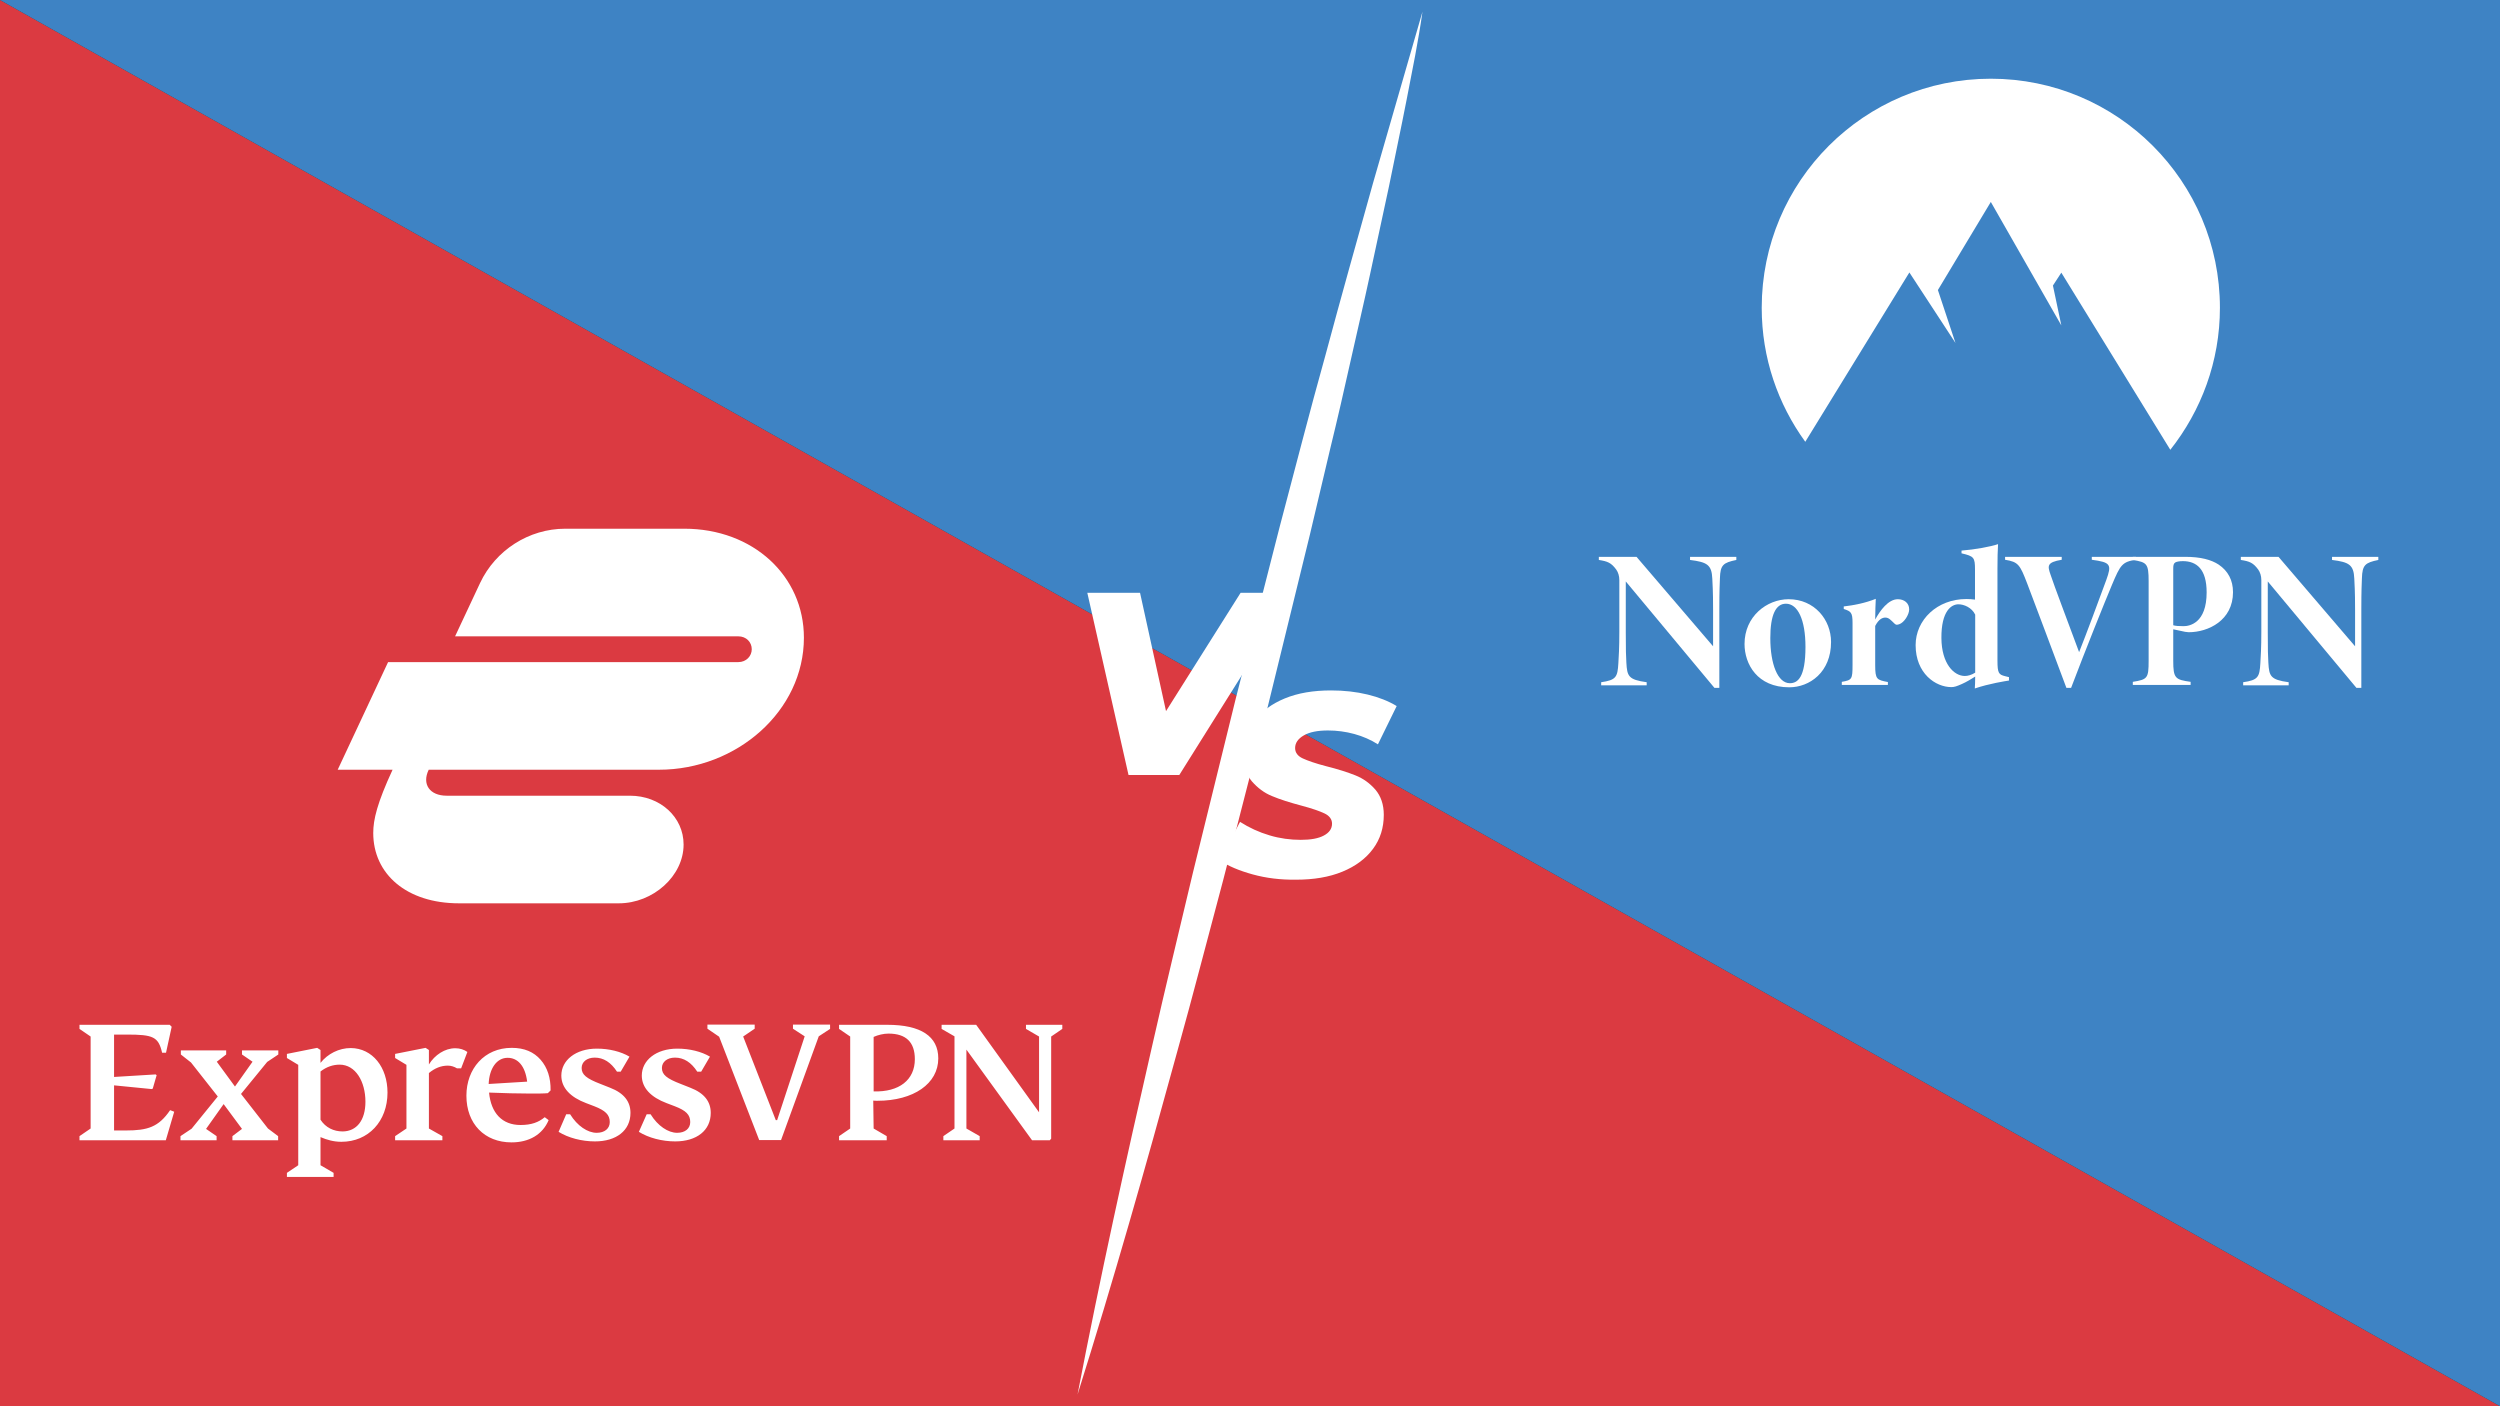
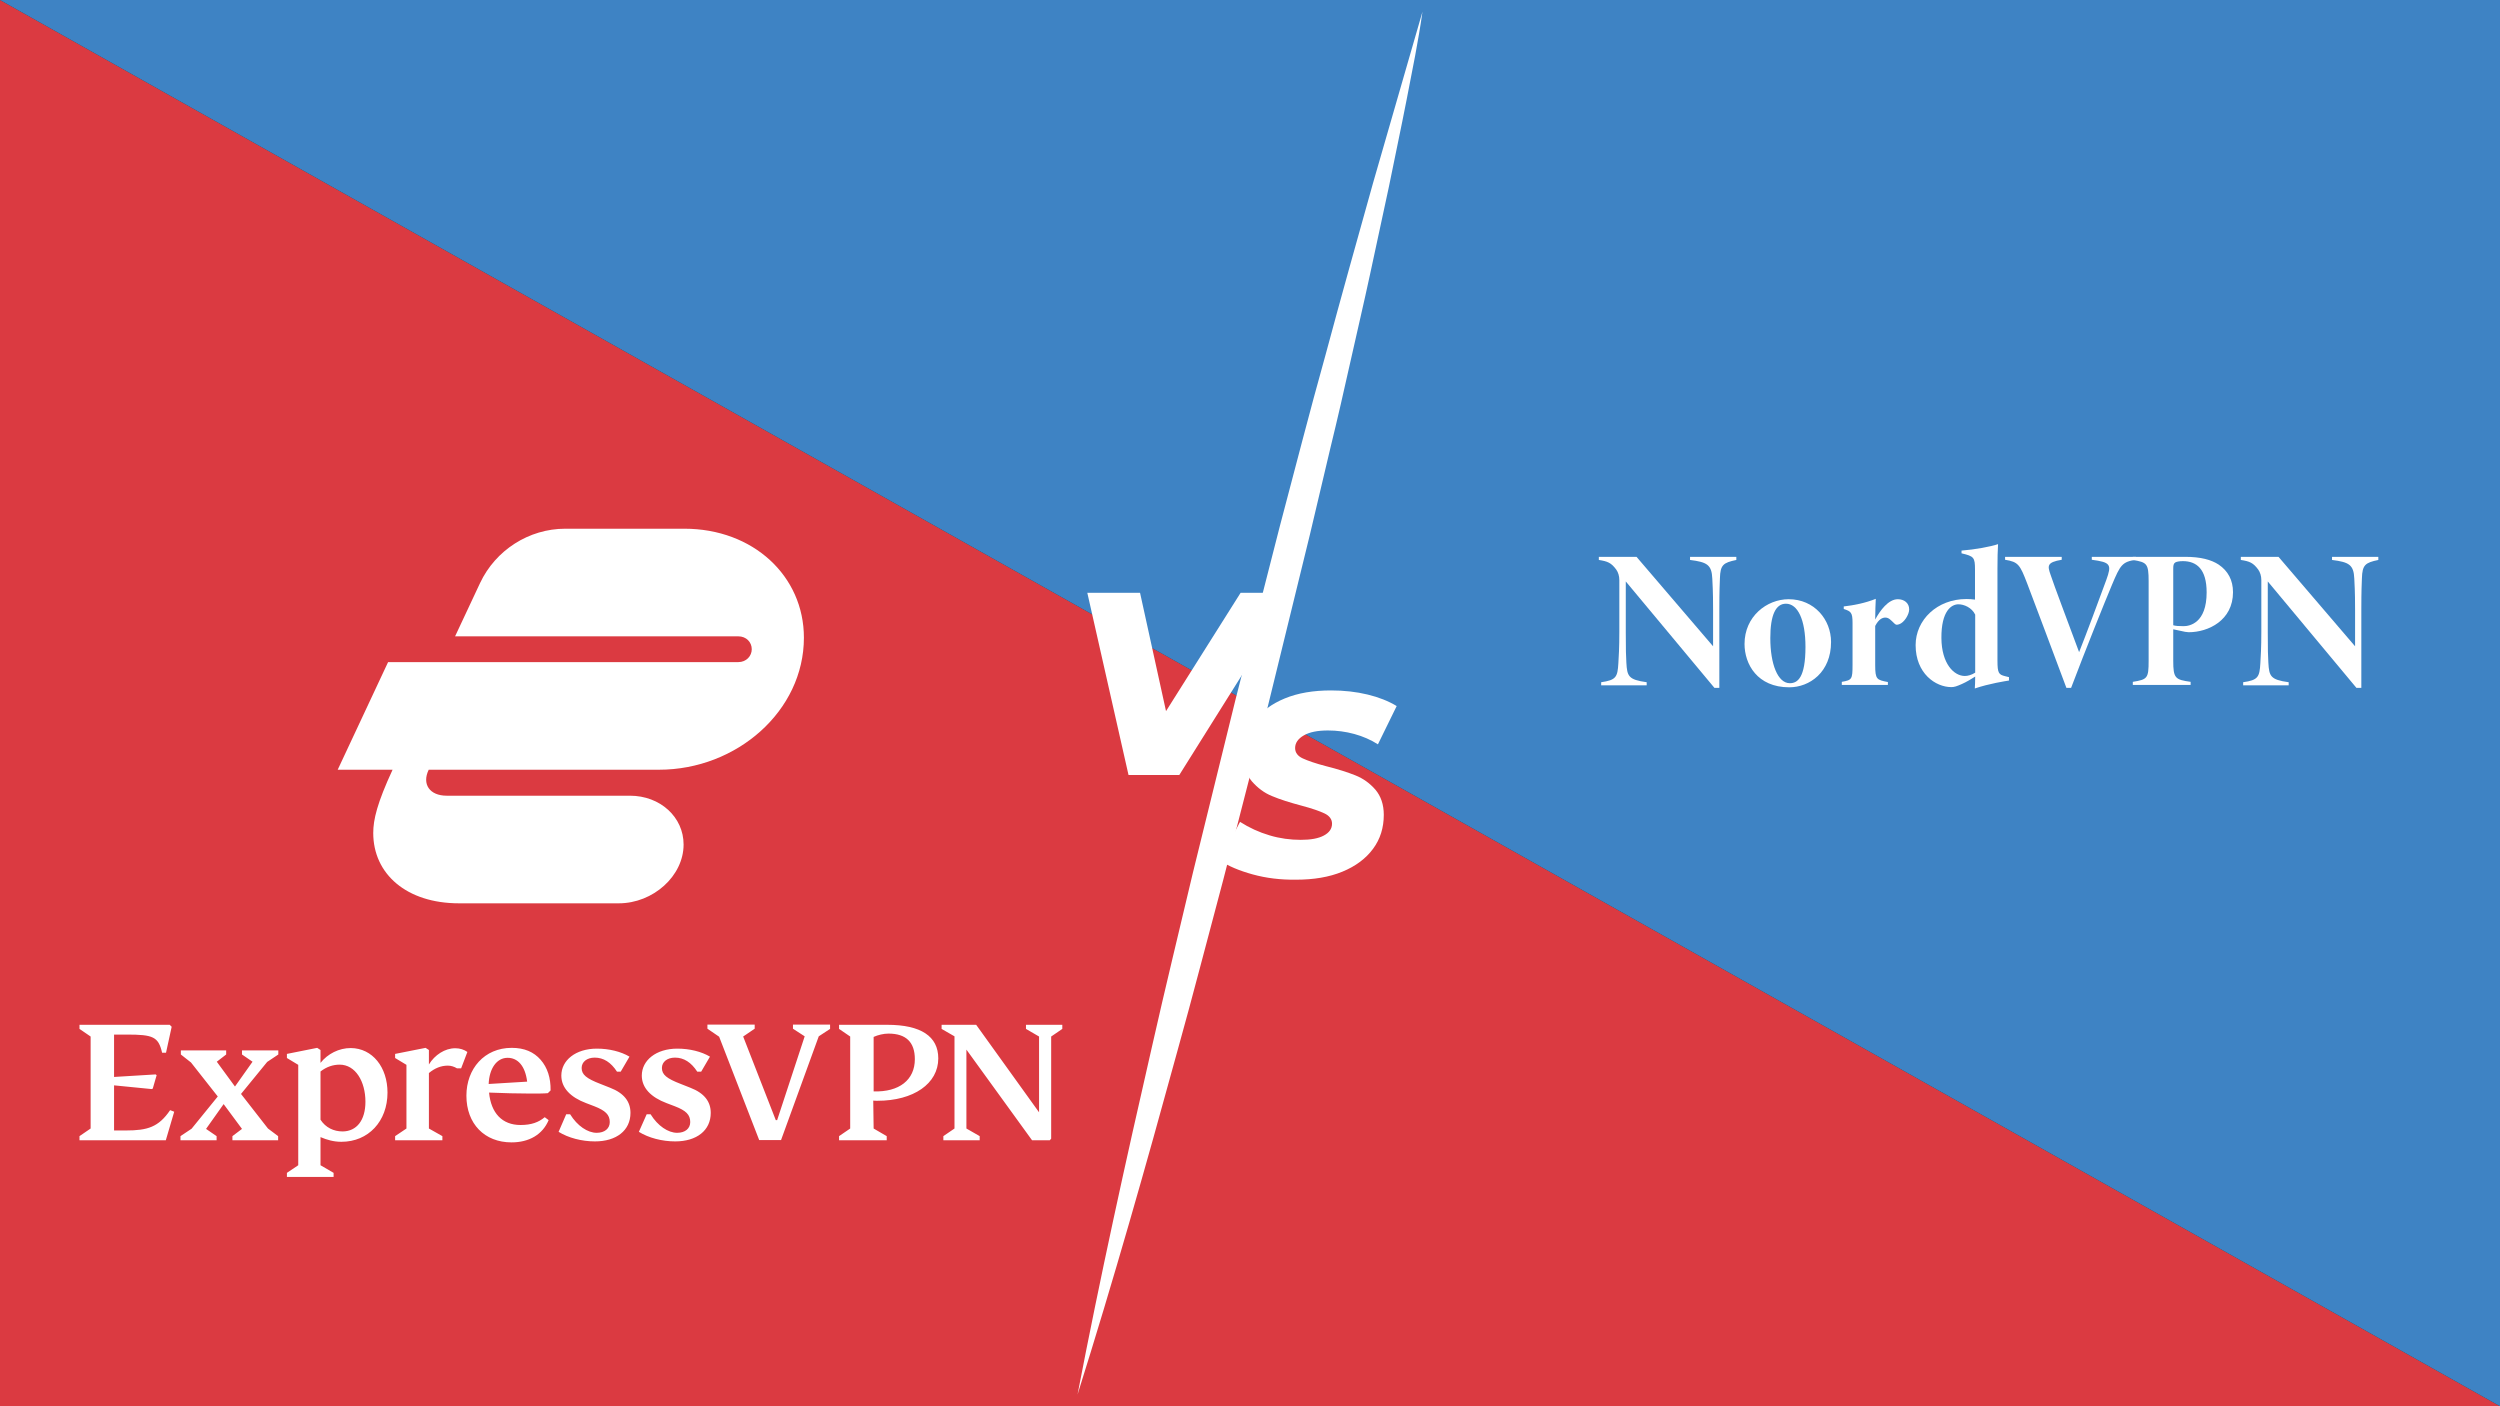
<svg xmlns="http://www.w3.org/2000/svg" id="Layer_1" x="0px" y="0px" viewBox="0 0 1280 720" style="enable-background:new 0 0 1280 720;" xml:space="preserve">
  <rect x="0" y="0" width="1280" height="720" fill="#333333" stroke="none" />
  <style type="text/css">	.st0{fill:#DB3A41;}	.st1{fill:#3E83C4;}	.st2{fill-rule:evenodd;clip-rule:evenodd;fill:#FFFFFF;}	.st3{fill:#FFFFFF;}</style>
  <polygon class="st0" points="0,720 0,0 1280,720 " />
  <polygon class="st1" points="0,0 1280,720 1280,0 " />
  <path class="st2" d="M89.2,569.2l-4.3,14.6H40.7v-2.1l5.7-3.9v-47.1l-5.7-3.9v-2.1h46.2l1,1L85,539H83c-1.9-8.2-4.6-9.3-18.1-9.3 h-6.5v21.7l21.3-1.3l0.5,0.4l-2,6.9l-0.6,0.2l-19.2-1.9v23.1h6.1c11,0,16.7-1.7,22.6-10.4L89.2,569.2z M543.9,526.8l-5.7,3.9v52.3 l-0.7,0.8h-9.1l-33.6-46.4v40.4l6.8,3.9v2.1h-18.6v-2.1l5.7-3.9v-47.2l-6.6-3.8v-2.1h17.7l32.2,44.8v-38.8l-6.7-3.9v-2.1h18.6 L543.9,526.8z M447.3,577.8l6.7,3.9v2.1h-24.4v-2.1l5.7-3.9v-47.1l-5.7-3.9v-2.1h24.7c17.2,0,26.1,5.9,26.1,17.2 c0,12.9-12.6,21.7-31.2,21.7c-0.8,0-1.6,0-2.1-0.1L447.3,577.8z M425,526.8l-5.8,3.8l-19.3,53.1h-11.2l-20.5-52.9l-6-4.1v-2.1h24.2 v2.1l-5.9,4l16.7,42.8h0.7l14.1-42.9l-6-3.9v-2.1H425L425,526.8z M447.3,558.8c13.1,0.4,21.1-5.9,21.1-16.5 c0-8.7-4.5-13.1-13.5-13.1c-2.5,0-5.4,0.7-7.6,1.7L447.3,558.8z M198.4,559.4c0,14.7-9.8,25.2-23.6,25.2c-4,0-7.4-1-10.7-2.4v14.4 l6.7,3.9v2.1h-23.9v-2.1l5.8-3.9v-51.4l-5.8-3.5v-2.1l15.5-3.1l1.7,1.1v6.6c3.7-4.7,9.5-7.6,15.5-7.6 C190.7,536.7,198.4,546.4,198.4,559.4L198.4,559.4z M236.1,547h-2.1c-1.5-0.9-3.1-1.4-4.7-1.4c-3.5,0-6.7,1.3-9.7,3.8v28.4l6.9,3.9 v2.1h-24.2v-2.1l5.8-3.9v-32.6l-5.8-3.5v-2.1l15.6-3.1l1.7,1.1v7.4c3-4.9,8.2-8.3,13.5-8.3c2.4,0,4.5,0.7,6.2,1.9L236.1,547z  M271.4,559.9c-6.3,0-13.3-0.2-21-0.5c1,10.5,6.7,16.6,16.1,16.6c5.6,0,9.3-1.4,12.4-4l2,1.5c-3.1,7.4-10,11.4-19,11.4 c-13.8,0-23.1-9.5-23.1-23.9c0-13.8,9.2-24.5,23.2-24.5c6.5,0,11.3,2.1,14.8,6.1c3.5,4,5.2,9.3,5.1,15.7l-1.4,1.4 C278.5,559.9,275.5,559.9,271.4,559.9L271.4,559.9z M289.9,570.5h2c3.7,6,9,9.5,13.6,9.5c4.1,0,6.7-2.2,6.7-5.5 c0-3.8-2.3-5.9-7.9-8.1l-4.2-1.6c-8-3-12.7-7.8-12.7-14.1c0-7.8,7.3-13.8,18.2-13.8c6.3,0,12.3,1.5,16.7,4.1l-4.5,7.7h-1.9 c-3.1-4.8-6.9-7.2-11.4-7.2c-4,0-6.7,2.2-6.7,5.3c0,3.4,2.4,5.4,9.7,8.2l4.8,1.9c7.3,2.8,10.5,7.2,10.5,12.9c0,9-7.2,14.6-18.2,14.6 c-6.7,0-13.6-1.8-18.6-4.9L289.9,570.5z M331.1,570.5h2c3.7,6,9,9.5,13.6,9.5c4.1,0,6.7-2.2,6.7-5.5c0-3.8-2.2-5.9-7.9-8.1l-4.2-1.6 c-8-3-12.7-7.8-12.7-14.1c0-7.8,7.3-13.8,18.2-13.8c6.3,0,12.3,1.5,16.7,4.1l-4.5,7.7H357c-3.1-4.8-6.9-7.2-11.4-7.2 c-4,0-6.7,2.2-6.7,5.3c0,3.4,2.4,5.4,9.7,8.2l4.8,1.9c7.3,2.8,10.5,7.2,10.5,12.9c0,9-7.2,14.6-18.2,14.6c-6.7,0-13.6-1.8-18.6-4.9 L331.1,570.5z M123.4,560.1l13.8,17.7l5.2,3.9v2.1H119v-2.1l4.9-3.7l-9.4-12.7l-9,12.7l5.4,3.7v2.1H92.4v-2.1l5.7-3.8l13.4-16.5 L97.8,544l-5.2-4.1v-2.1h23.2v2.1l-4.8,3.7l9.3,12.7l9-12.7l-5.4-3.7v-2.1h18.6v2.1l-5.7,3.8L123.4,560.1z M269.9,553.8 c-1-8.2-4.9-12.2-10-12.2c-5.6,0-9.4,5.5-9.7,13.4L269.9,553.8z M187.1,564.1c0-10.4-5.1-19-13.2-19c-3.4,0-6.7,1.1-9.8,3.5v24.7 c2.6,4,6.7,6,11.4,6C182.6,579.2,187.1,573.6,187.1,564.1L187.1,564.1z" />
  <path class="st2" d="M235,462.5c-26.8,0-43.9-15-43.9-36c0-6.9,2-15.3,9.9-32.4h-28.1l25.8-55.1h179.3c4.1,0,6.9-3.1,6.9-6.6 c0-3.6-2.8-6.6-6.9-6.6H233l12.8-27.3c7.9-16.8,25-27.8,43.6-27.8h61c35.2,0,61.2,24.2,61.2,55.8c0,37.5-34.4,67.6-74.2,67.6H219.5 c-3.6,7.4,0.5,13.3,9.2,13.3h93.8c15.6,0,27.5,11,27.5,25c0,16.1-15.6,30.1-33.2,30.1L235,462.5z" />
  <polygon class="st3" points="662.3,303.5 603.8,396.8 577.8,396.8 556.7,303.5 583.7,303.5 597,364.1 635.2,303.5 " />
  <path class="st3" d="M641.4,447.7c-6.9-1.9-12.6-4.3-16.9-7.2l10.4-19.7c4.7,3,9.7,5.3,15.1,6.9c5.3,1.6,10.7,2.3,16,2.3 c5.1,0,9-0.7,11.8-2.2c2.8-1.5,4.2-3.5,4.2-6.1c0-2.2-1.3-4-3.8-5.2c-2.5-1.2-6.5-2.6-11.8-4c-6-1.6-11.1-3.2-15.1-4.9 c-4-1.6-7.4-4.2-10.3-7.5c-2.9-3.4-4.3-7.8-4.3-13.3c0-6.7,1.8-12.5,5.5-17.5c3.6-5,8.8-8.9,15.6-11.7c6.8-2.8,14.7-4.1,23.7-4.1 c6.7,0,12.9,0.7,18.7,2.1c5.8,1.4,10.8,3.4,14.9,5.9l-9.6,19.6c-3.6-2.3-7.7-4.1-12.1-5.3c-4.4-1.2-8.9-1.8-13.5-1.8 c-5.2,0-9.4,0.8-12.3,2.5c-3,1.7-4.5,3.9-4.5,6.5c0,2.3,1.3,4.1,3.9,5.3c2.6,1.2,6.6,2.6,12,4c6,1.5,11,3.1,15,4.7 c4,1.6,7.3,4,10.2,7.3c2.8,3.3,4.3,7.6,4.3,12.9c0,6.6-1.8,12.4-5.5,17.4c-3.7,5-8.9,8.9-15.7,11.7c-6.8,2.8-14.7,4.1-23.7,4.1 C655.6,450.5,648.3,449.6,641.4,447.7z" />
  <path class="st3" d="M551.7,714c11.5-59.8,24.6-119.2,38.2-178.5c6.7-29.7,13.9-59.2,20.9-88.8l21.8-88.6l22.6-88.4 c7.8-29.4,15.3-58.8,23.5-88.1c7.9-29.4,16.1-58.6,24.3-87.9L728.3,6c-2.1,15.1-5.2,30-8.1,45c-2.9,14.9-6.1,29.8-9.1,44.7 l-9.6,44.6c-3.2,14.9-6.7,29.7-10,44.5c-3.3,14.8-6.7,29.7-10.3,44.4l-10.5,44.4L649,362.2l-22.7,88.3 c-7.9,29.4-15.4,58.8-23.6,88.1C586.6,597.4,570,655.9,551.7,714z" />
  <g>
-     <path class="st3" d="M977.6,139.5l23.6,36.1l-9-27.1l27.1-45.1l36.1,63.2l-4.3-20.4l4.3-6.6l55.8,90.7c15.8-20,25.4-45.2,25.4-72.7  c0-64.8-52.5-117.3-117.3-117.3S902,92.8,902,157.6c0,25.7,8.3,49.3,22.3,68.6L977.6,139.5z" />
    <g>
      <g>
        <path class="st3" d="M889,286.7c-6.7,1.4-8.2,2.5-8.4,9.4c-0.1,3.1-0.3,5.7-0.3,16.2v39.9h-2.5l-45.4-54.5v25.9    c0,9.4,0.1,12.3,0.3,15.7c0.4,6.9,1,8.7,10.4,10v1.6h-23.3v-1.6c7.6-1.1,8.4-2.6,8.8-9.7c0.2-3.6,0.5-7.6,0.5-16V297    c0-2.1-0.6-4-1.6-5.4c-2.6-3.5-4.4-4.2-8.9-4.9v-1.6h19.3l39.2,45.8v-18.6c0-10.5-0.3-13.1-0.4-16c-0.3-7.1-2.6-8.5-11.4-9.6    v-1.6H889V286.7z" />
        <path class="st3" d="M915.8,306.8c13.1,0,21.7,10.4,21.7,21.9c0,15.5-11,23.2-21.4,23.2c-16.4,0-22.9-11.9-22.9-22.2    C893.2,315.6,904.6,306.8,915.8,306.8z M914.4,309.1c-5.2,0-8,5.7-8,17.6c0,13.3,3.8,23.1,10,23.1c3.9,0,8-2.7,8-18.6    C924.4,317.2,920.4,309.1,914.4,309.1z" />
        <path class="st3" d="M966.4,350.7H943v-1.6c5.2-0.9,5.5-1.3,5.5-8.7v-21.5c0-5.3-0.8-5.9-4.5-7.1v-1.3c5.3-0.6,11.2-1.8,16.4-3.9    c-0.1,1.6-0.3,7-0.3,10.6c2.5-4.6,6.7-10.4,11.6-10.4c3.3,0,5.8,2,5.8,5.2c0,2.7-2.6,6.8-5.1,7.6c-1.3,0.5-1.8,0.3-2.5-0.4    c-1.8-1.7-2.8-3-4.6-3c-1.5,0-3.4,0.8-5.2,4.3v20c0,7.4,0.8,7.6,6.5,8.7V350.7z" />
        <path class="st3" d="M1028.8,348.4c-1.9,0.3-10.4,1.6-17.7,4.1c0.1-1,0.2-4.2,0.2-6.1c-1.9,1.2-4.5,2.8-6.8,3.8    c-2.7,1.2-3.9,1.6-5.4,1.6c-8.1,0-18.3-7-18.3-21.5c0-12.9,11-23.6,26-23.6c1.1,0,3.2,0.1,4.4,0.3v-15.3c0-6.3-0.5-6.9-6.9-8.4    v-1.4c6.7-0.5,14.9-2,18.7-3.3c-0.2,2.8-0.3,7.8-0.3,12.5v47.2c0,6.4,0.7,7.1,3.9,7.9l2,0.5V348.4z M1011.3,314.7    c-1.7-3.6-5.7-5.3-8.6-5.3c-3.5,0-8.8,3.3-8.7,17.3c0.1,13.1,6.4,19.4,12,19.4c1.5,0,3.4-0.5,5.3-1.7V314.7z" />
        <path class="st3" d="M1093.7,286.6c-7.2,1-8.1,2.7-12.4,12.9c-3.9,9.3-13.4,32.9-20.9,52.7h-2.4c-6.3-17.1-16.3-43.3-20.1-53.5    c-3.7-9.6-4.5-11-11.3-12.1v-1.5h29v1.5c-7.7,1.3-7.3,3.1-5.7,7.7c1.8,5.5,8.9,24.2,14.6,39.6c3.4-8.5,10.2-26.8,13.9-36.9    c2.9-8,2.3-9.1-7.4-10.4v-1.5h22.6V286.6z" />
        <path class="st3" d="M1118.8,285.1c8,0,13.4,1.5,17.2,4c4.7,3.2,7.3,7.9,7.3,14.1c0,14.4-12.6,20.5-22.7,20.5    c-0.4,0-1.2-0.1-1.8-0.2l-6.1-1.3v16.1c0,9,1,9.7,8.9,10.8v1.6H1092v-1.6c7.5-1.2,8.1-1.8,8.1-10.8v-40.7c0-9.1-0.9-9.7-8.1-10.9    v-1.6H1118.8z M1112.6,320.1c1.2,0.4,3.1,0.5,5.4,0.5c3,0,11.8-1.5,11.8-17.3c0-12-5.2-16-12.2-16c-1.8,0-3.3,0.3-3.9,0.7    c-0.9,0.6-1,1.6-1,3.2V320.1z" />
        <path class="st3" d="M1217.7,286.7c-6.7,1.4-8.2,2.5-8.4,9.4c-0.1,3.1-0.3,5.7-0.3,16.2v39.9h-2.5l-45.4-54.5v25.9    c0,9.4,0.1,12.3,0.3,15.7c0.4,6.9,1,8.7,10.4,10v1.6h-23.3v-1.6c7.6-1.1,8.4-2.6,8.8-9.7c0.2-3.6,0.5-7.6,0.5-16V297    c0-2.1-0.6-4-1.6-5.4c-2.6-3.5-4.4-4.2-8.9-4.9v-1.6h19.3l39.2,45.8v-18.6c0-10.5-0.3-13.1-0.4-16c-0.3-7.1-2.6-8.5-11.4-9.6    v-1.6h23.7V286.7z" />
      </g>
    </g>
  </g>
</svg>